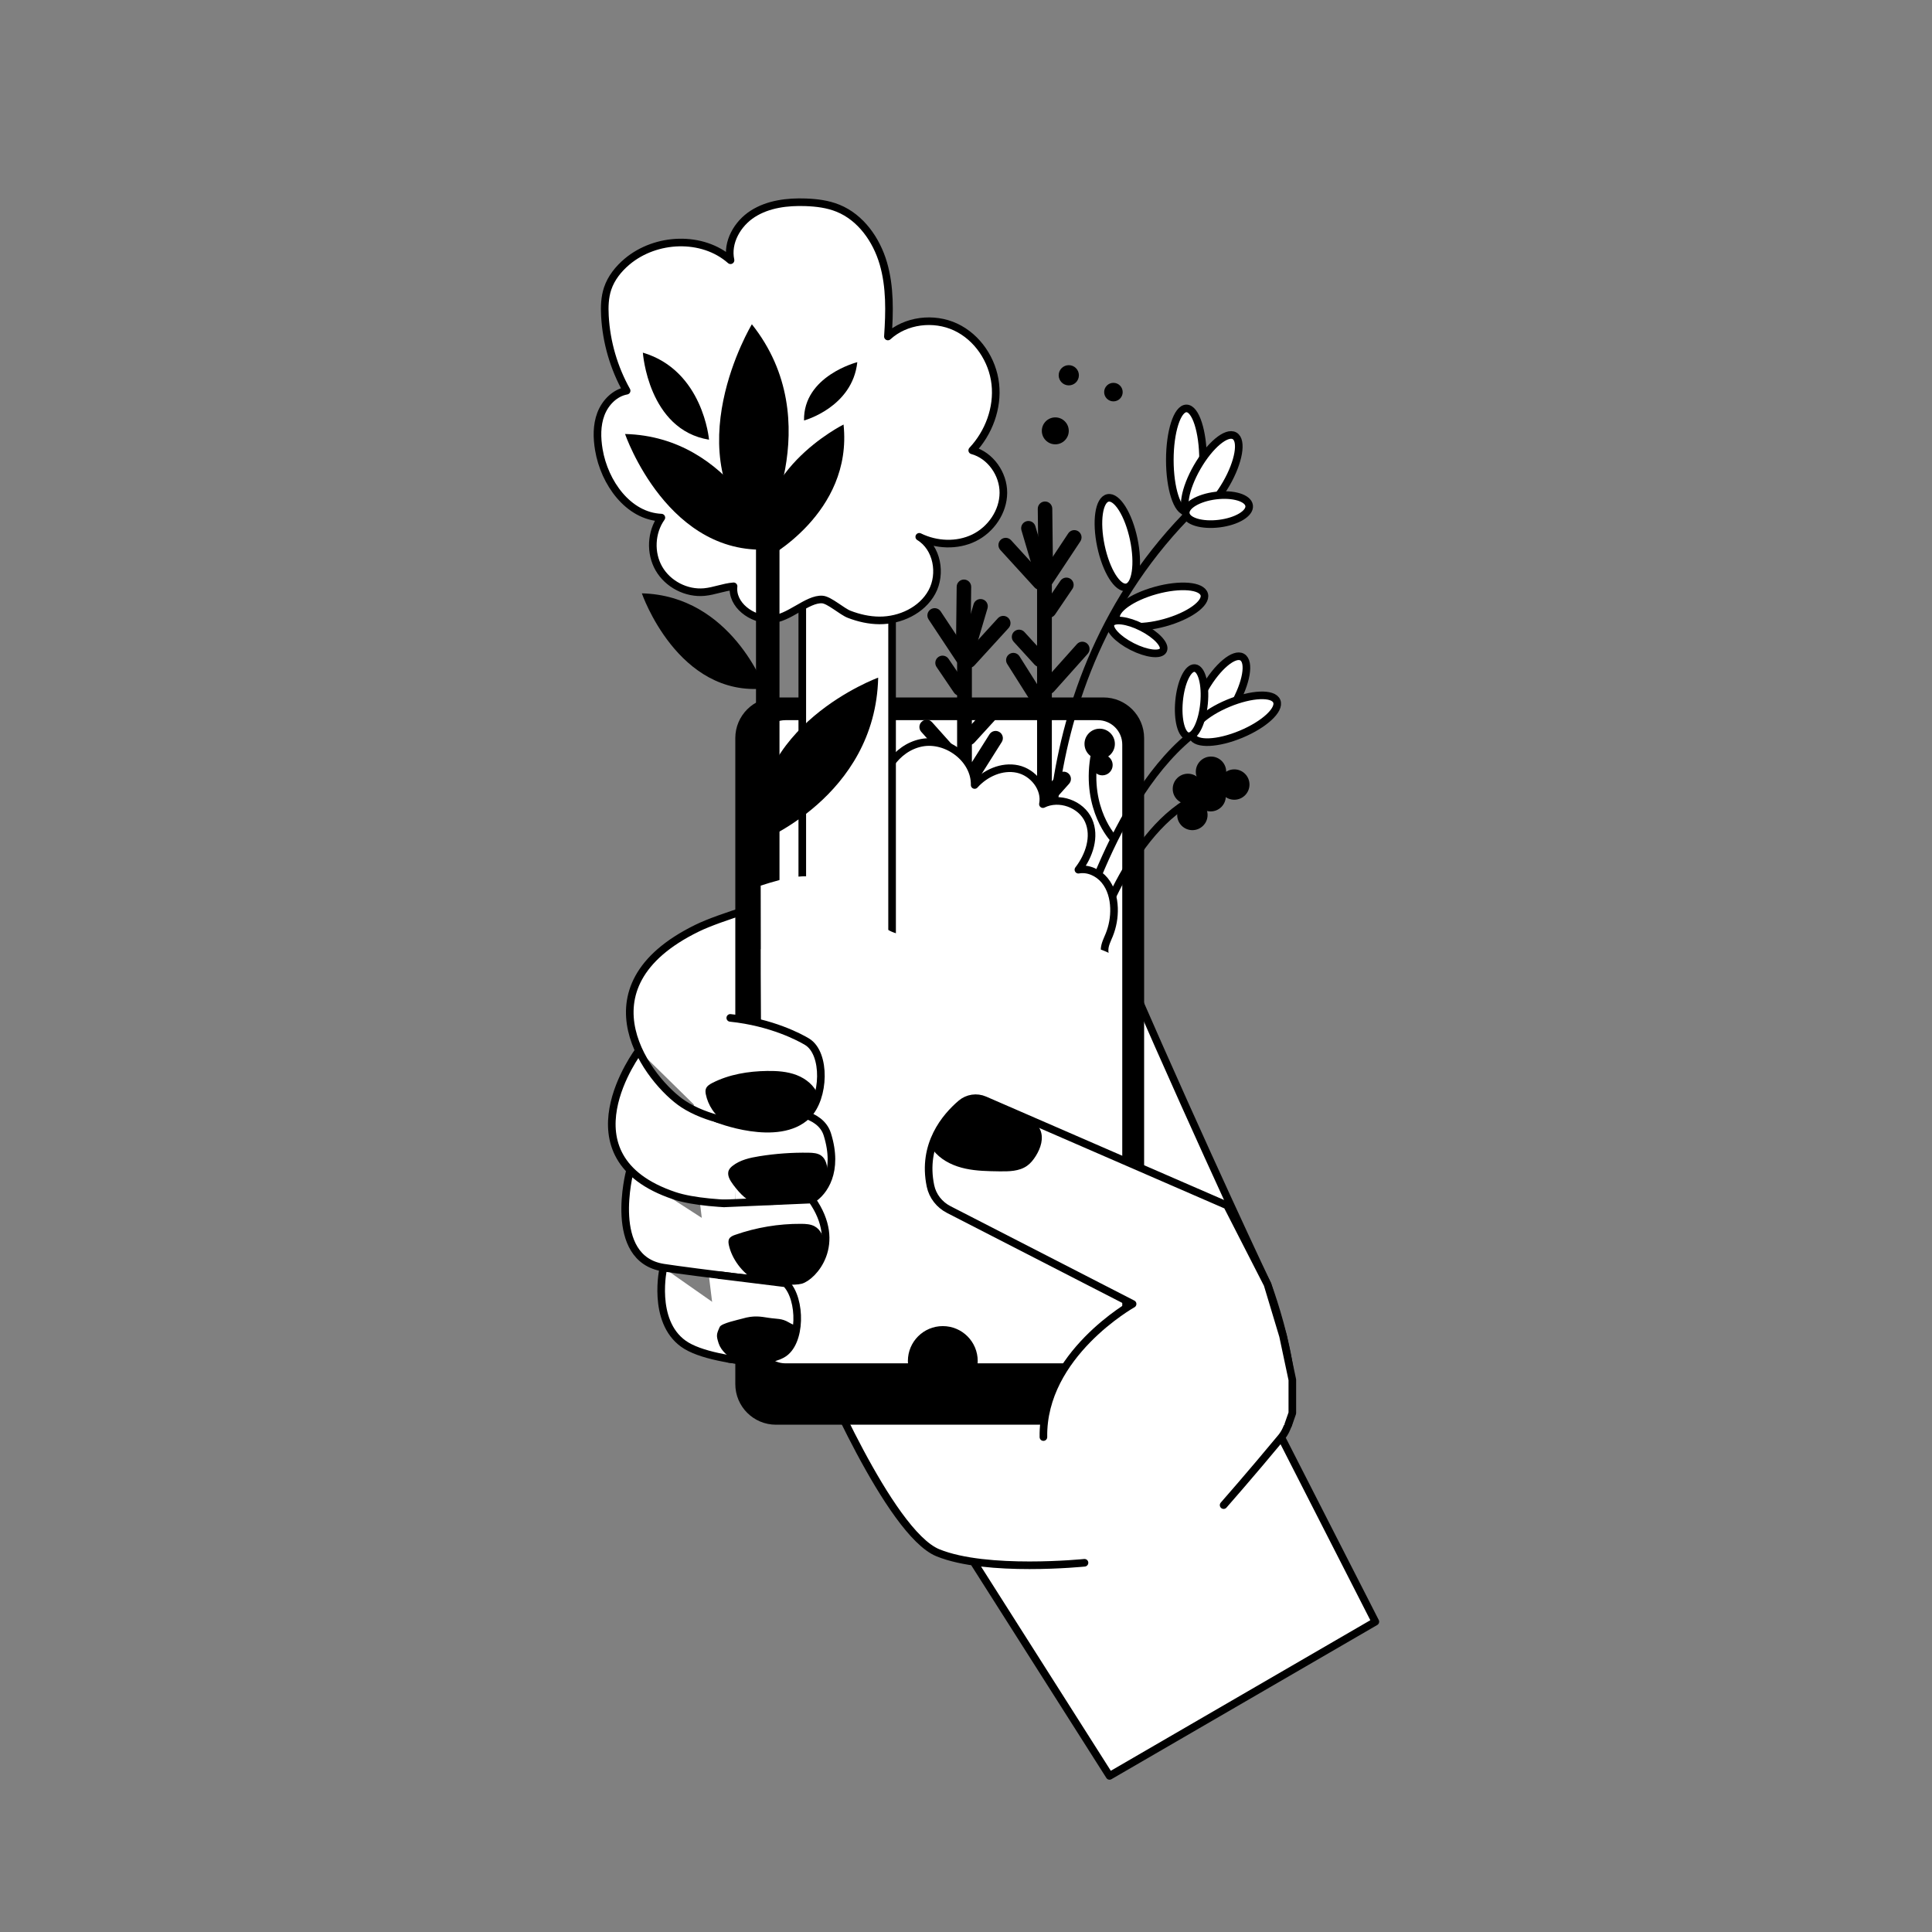
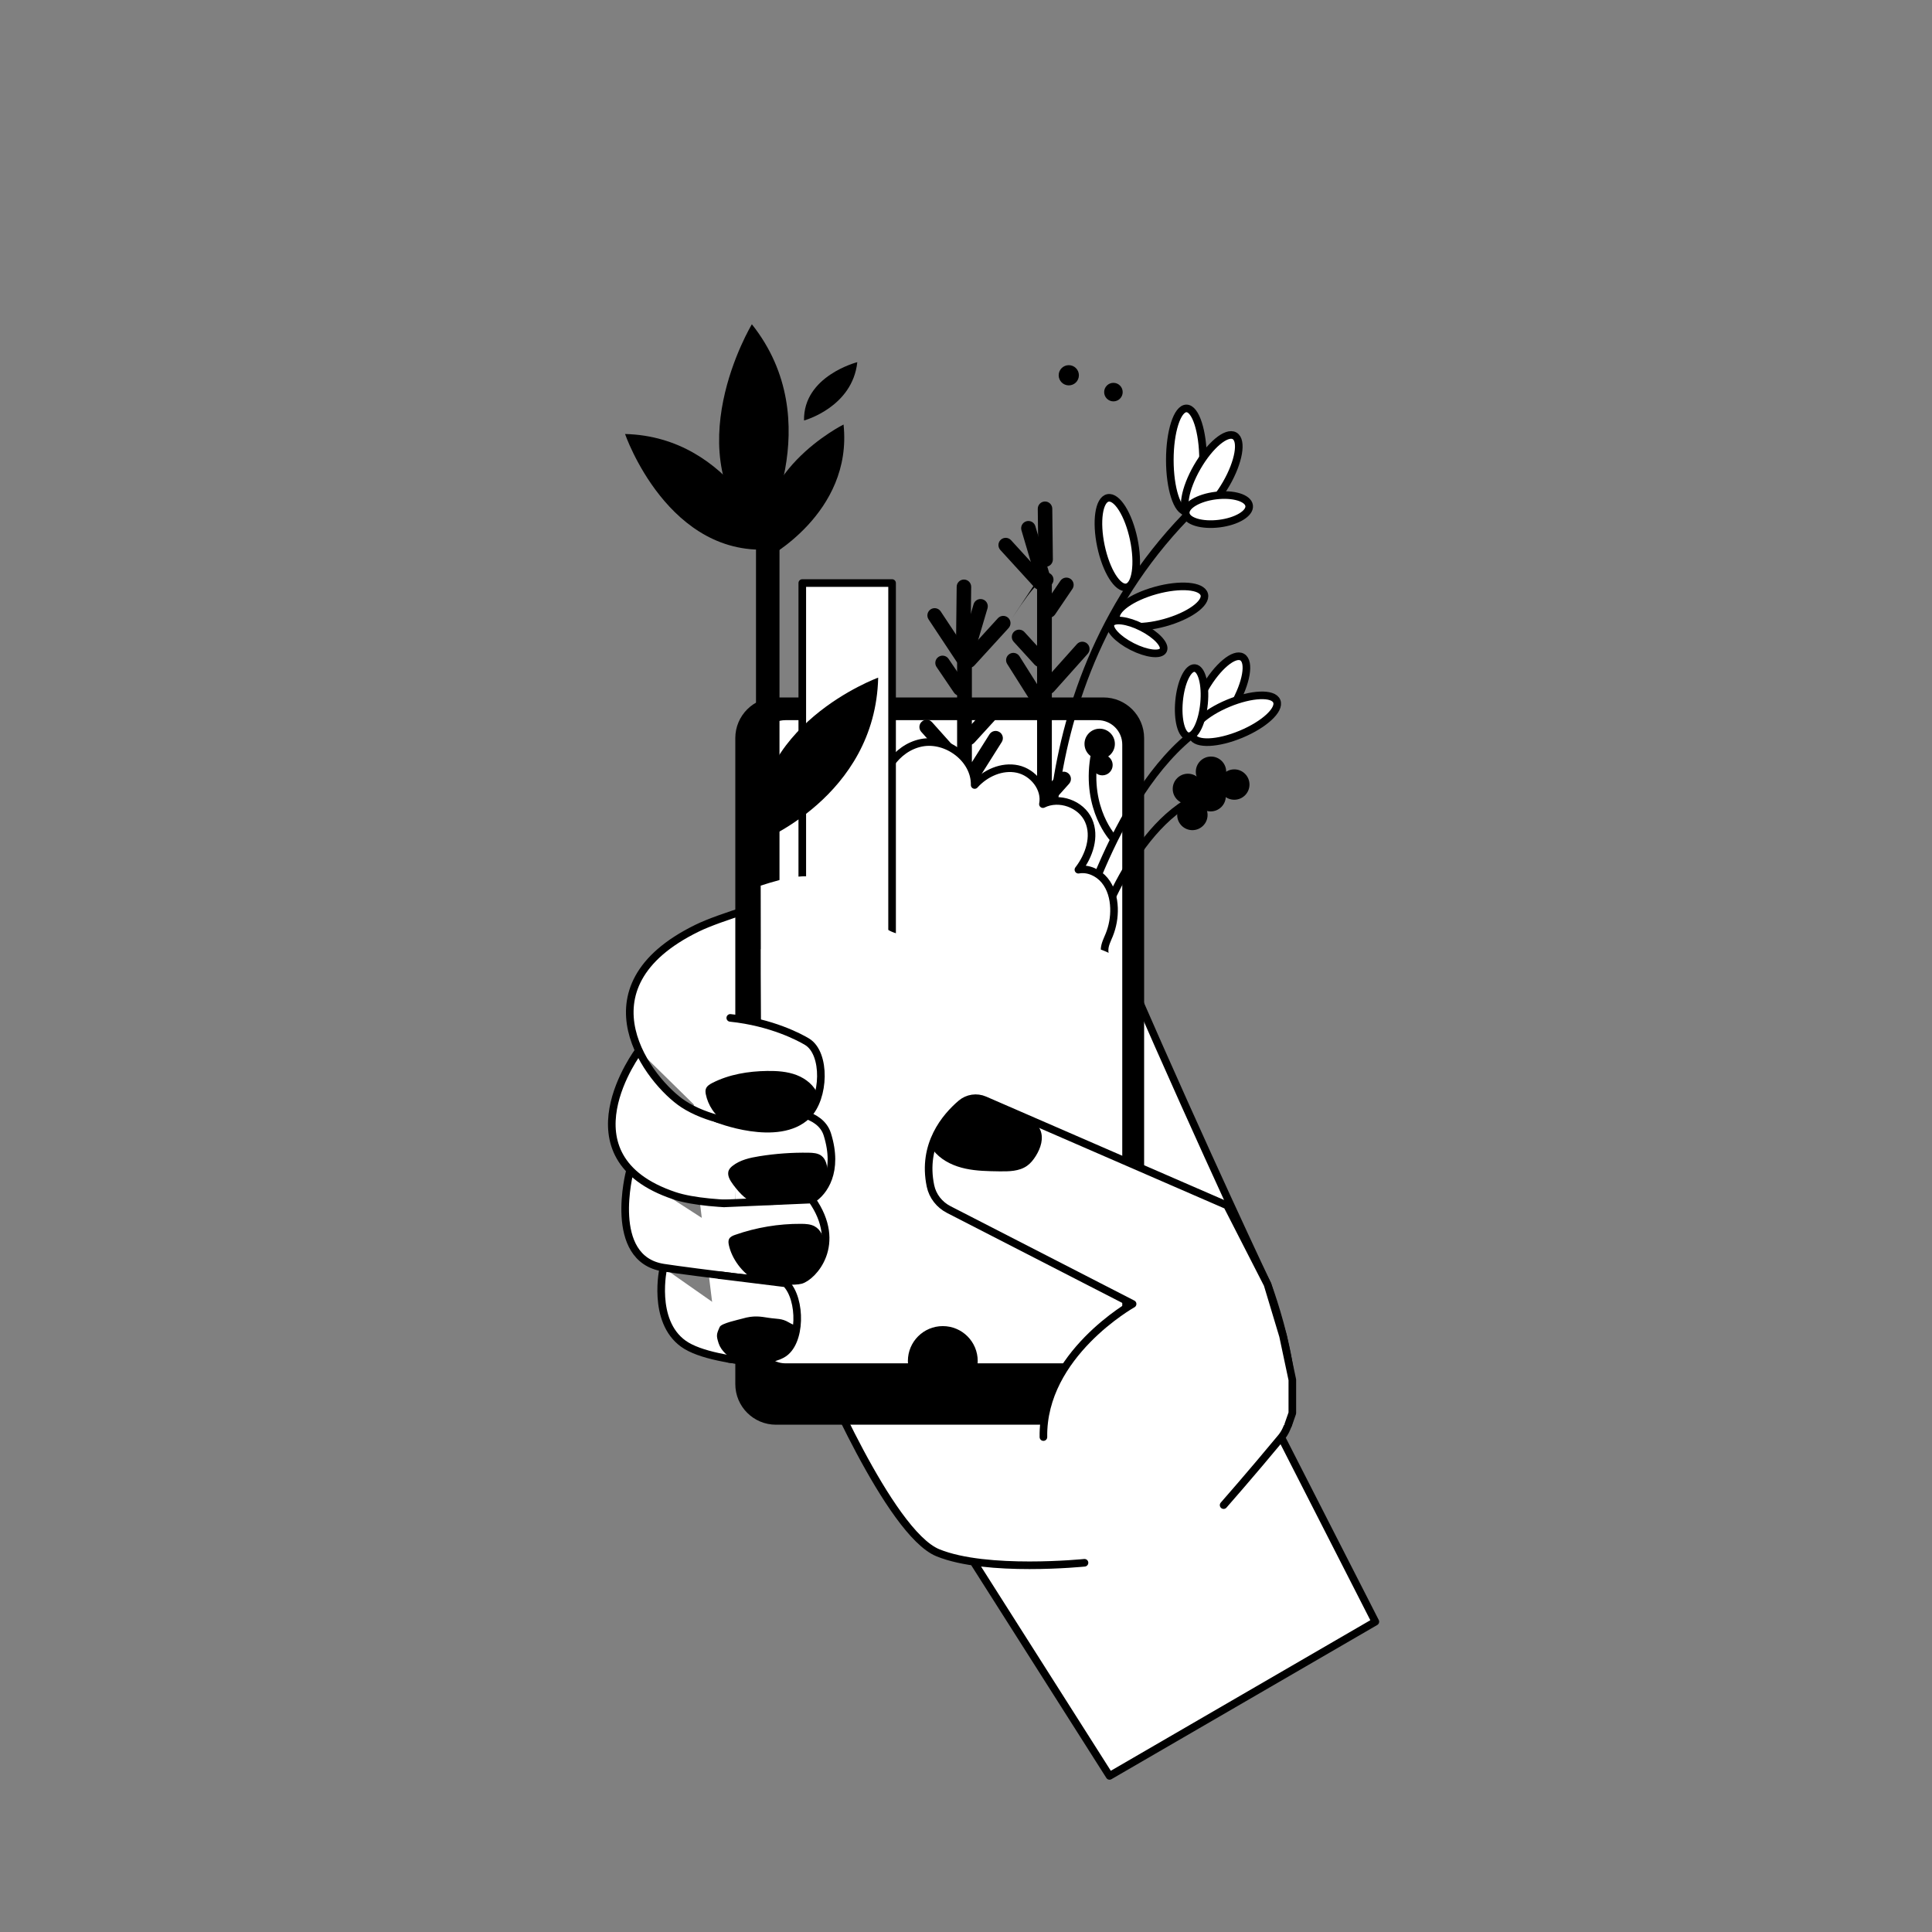
<svg xmlns="http://www.w3.org/2000/svg" version="1.1" id="Ebene_1" x="0px" y="0px" viewBox="0 0 1080 1080" style="enable-background:new 0 0 1080 1080;" xml:space="preserve">
  <rect x="0" y="0" width="1080" height="1080" fill="#808080" stroke="none" />
  <style type="text/css">
	.st0{fill:#FFFFFF;}
	.st1{fill:#FFFFFF;stroke:#000000;stroke-width:4.252;stroke-linecap:round;stroke-linejoin:round;stroke-miterlimit:10;}
	.st2{fill:none;stroke:#000000;stroke-width:4.252;stroke-linecap:round;stroke-linejoin:round;stroke-miterlimit:10;}
</style>
  <g>
    <polygon class="st0" points="391.08,555.42 386.88,636.72 399.38,738.38 452.29,761.26 503.92,812.63 579.56,863.5 641.28,858.88    705.05,858.18 719.07,828.05 706.46,732.73 591.52,586.96 501.81,523.88  " />
    <path class="st1" d="M469.86,611.93c0,0-36.55,13.93-46.13,15.67c-9.57,1.74-29.26-2.22-41.78-10.44   c-18.54-12.18-60.71-64.94,7.83-98.35c25.05-12.21,114.88-33.94,114.88-33.94s84.74-33.86,127.49,64.25   c42.75,98.12,76.39,168.9,76.39,168.9s24.53,65.18,7.71,85.5c-16.82,20.32-32.24,37.85-32.24,37.85 M357.15,587.27   c0,0-44.87,59.43,19.81,81.13c21.09,7.07,67.15,4.24,67.15,4.24 M352.06,654.81c0,0-12.86,48.83,18.77,53.81   c15.24,2.4,80.34,10.22,80.34,10.22 M370.83,708.62c0,0-6.72,29.74,11.24,42.57c17.97,12.83,75.51,11.92,75.51,11.92   s39.32,93.67,66.66,104.88s82,5.61,82,5.61 M544.56,873.6l75.69,119.14l148.58-86.2l-52.56-103.02" />
    <g>
      <path d="M616.85,796.42H433.76c-12.55,0-22.72-10.17-22.72-22.72V412.6c0-12.55,10.17-22.72,22.72-22.72h183.09    c12.55,0,22.72,10.17,22.72,22.72v361.1C639.58,786.24,629.4,796.42,616.85,796.42z" />
      <path class="st0" d="M613.7,762.11H439.04c-7.54,0-13.65-6.11-13.65-13.65V416.23c0-7.54,6.11-13.65,13.65-13.65H613.7    c7.54,0,13.65,6.11,13.65,13.65v332.23C627.35,756,621.24,762.11,613.7,762.11z" />
      <circle cx="527.03" cy="760.82" r="19.52" />
    </g>
    <path class="st1" d="M583.28,803.33c-0.74-46.13,49.85-74.41,49.85-74.41l-102.77-52.77c-5.2-2.67-9.03-7.49-10.22-13.22   c-4.84-23.19,8.54-38.72,17.12-46.03c3.65-3.1,8.73-3.87,13.13-1.96l135.57,58.91l22.59,44.15l8.66,28.77l5.21,24.55v18.6   l-2.31,6.6" />
    <path d="M536.54,618.6c-5.88,6.03-11.63,12.56-14.43,20.51c-0.37,1.05-0.69,2.19-0.42,3.27c0.23,0.92,0.87,1.69,1.53,2.38   c4.36,4.55,10.4,7.21,16.56,8.53c6.16,1.32,12.51,1.41,18.82,1.5c5.37,0.07,11.15,0.02,15.53-3.09c2.02-1.43,3.58-3.42,4.89-5.51   c2.75-4.38,4.56-9.97,2.44-14.68c-2.07-4.61-7.14-6.94-11.81-8.88c-6.65-2.77-13.26-5.8-19.99-8.37   C544.08,612.13,540.63,614.51,536.54,618.6z" />
    <g>
      <path d="M583.86,496.15L583.86,496.15c2.28,0,4.13-1.85,4.13-4.13V326.77c0-2.28-1.85-4.13-4.13-4.13l0,0    c-2.28,0-4.13,1.85-4.13,4.13v165.25C579.73,494.3,581.57,496.15,583.86,496.15z" />
-       <path d="M582.63,327.43L582.63,327.43c1.87,1.24,4.38,0.72,5.62-1.14l15.67-23.66c1.24-1.87,0.72-4.38-1.14-5.62h0    c-1.87-1.24-4.38-0.72-5.62,1.14l-15.67,23.66C580.26,323.68,580.77,326.19,582.63,327.43z" />
+       <path d="M582.63,327.43L582.63,327.43c1.87,1.24,4.38,0.72,5.62-1.14c1.24-1.87,0.72-4.38-1.14-5.62h0    c-1.87-1.24-4.38-0.72-5.62,1.14l-15.67,23.66C580.26,323.68,580.77,326.19,582.63,327.43z" />
      <path d="M584.06,328.66L584.06,328.66c1.65-1.51,1.77-4.07,0.26-5.73l-19.14-20.96c-1.51-1.65-4.07-1.77-5.73-0.26l0,0    c-1.65,1.51-1.77,4.07-0.26,5.73l19.14,20.96C579.84,330.05,582.41,330.17,584.06,328.66z" />
      <path d="M584.55,316.83L584.55,316.83c2.24-0.03,4.03-1.86,4.01-4.1l-0.33-28.38c-0.03-2.24-1.86-4.03-4.1-4.01h0    c-2.24,0.03-4.03,1.86-4.01,4.1l0.33,28.38C580.47,315.06,582.31,316.86,584.55,316.83z" />
      <path d="M584.08,326.4L584.08,326.4c2.15-0.63,3.37-2.89,2.74-5.04l-8.04-27.22c-0.63-2.15-2.89-3.37-5.04-2.74l0,0    c-2.15,0.63-3.37,2.89-2.74,5.04l8.04,27.22C579.68,325.81,581.93,327.03,584.08,326.4z" />
      <path d="M584.07,371.81L584.07,371.81c1.65-1.51,1.77-4.07,0.26-5.73l-11.67-12.78c-1.51-1.65-4.07-1.77-5.73-0.26l0,0    c-1.65,1.51-1.77,4.07-0.26,5.73l11.67,12.78C579.86,373.21,582.42,373.32,584.07,371.81z" />
      <path d="M583.41,386.95L583.41,386.95c1.67,1.49,4.23,1.35,5.72-0.32l18.91-21.16c1.49-1.67,1.35-4.23-0.32-5.72v0    c-1.67-1.49-4.23-1.35-5.72,0.32l-18.91,21.16C581.59,382.9,581.74,385.46,583.41,386.95z" />
      <path d="M583.78,396.44L583.78,396.44c1.89-1.2,2.46-3.7,1.26-5.59l-15.15-24c-1.2-1.89-3.7-2.46-5.59-1.26v0    c-1.89,1.2-2.46,3.7-1.26,5.59l15.15,24C579.38,397.07,581.88,397.64,583.78,396.44z" />
      <path d="M582.89,448.53L582.89,448.53c1.67,1.49,4.23,1.35,5.72-0.32l9.02-10.09c1.49-1.67,1.35-4.23-0.32-5.72v0    c-1.67-1.49-4.23-1.35-5.72,0.32l-9.02,10.09C581.08,444.47,581.22,447.04,582.89,448.53z" />
      <path d="M584.14,344.61L584.14,344.61c1.85,1.26,4.37,0.77,5.63-1.08l9.71-14.32c1.26-1.85,0.77-4.37-1.08-5.63l0,0    c-1.85-1.26-4.37-0.77-5.63,1.08l-9.71,14.32C581.8,340.83,582.29,343.36,584.14,344.61z" />
    </g>
    <g>
      <path d="M539.16,539.78L539.16,539.78c-2.28,0-4.13-1.85-4.13-4.13V370.4c0-2.28,1.85-4.13,4.13-4.13l0,0    c2.28,0,4.13,1.85,4.13,4.13v165.25C543.29,537.93,541.44,539.78,539.16,539.78z" />
      <path d="M540.38,371.06L540.38,371.06c-1.87,1.24-4.38,0.72-5.62-1.14l-15.67-23.66c-1.24-1.87-0.72-4.38,1.14-5.62l0,0    c1.87-1.24,4.38-0.72,5.62,1.14l15.67,23.66C542.76,367.31,542.25,369.82,540.38,371.06z" />
      <path d="M538.95,372.29L538.95,372.29c-1.65-1.51-1.77-4.07-0.26-5.73l19.14-20.96c1.51-1.65,4.07-1.77,5.73-0.26v0    c1.65,1.51,1.77,4.07,0.26,5.73l-19.14,20.96C543.17,373.68,540.61,373.8,538.95,372.29z" />
      <path d="M538.47,360.46L538.47,360.46c-2.24-0.03-4.03-1.86-4.01-4.1l0.33-28.38c0.03-2.24,1.86-4.03,4.1-4.01l0,0    c2.24,0.03,4.03,1.86,4.01,4.1l-0.33,28.38C542.54,358.69,540.71,360.49,538.47,360.46z" />
      <path d="M538.94,370.03L538.94,370.03c-2.15-0.63-3.37-2.89-2.74-5.04l8.04-27.22c0.63-2.15,2.89-3.37,5.04-2.74l0,0    c2.15,0.63,3.37,2.89,2.74,5.04l-8.04,27.22C543.34,369.44,541.08,370.66,538.94,370.03z" />
      <path d="M538.94,415.44L538.94,415.44c-1.65-1.51-1.77-4.07-0.26-5.73l11.67-12.78c1.51-1.65,4.07-1.77,5.73-0.26l0,0    c1.65,1.51,1.77,4.07,0.26,5.73l-11.67,12.78C543.16,416.84,540.59,416.95,538.94,415.44z" />
      <path d="M539.61,430.58L539.61,430.58c-1.67,1.49-4.23,1.35-5.72-0.32l-18.91-21.16c-1.49-1.67-1.35-4.23,0.32-5.72l0,0    c1.67-1.49,4.23-1.35,5.72,0.32l18.91,21.16C541.42,426.53,541.28,429.09,539.61,430.58z" />
      <path d="M539.24,440.07L539.24,440.07c-1.89-1.2-2.46-3.7-1.26-5.59l15.15-24c1.2-1.89,3.7-2.46,5.59-1.26l0,0    c1.89,1.2,2.46,3.7,1.26,5.59l-15.15,24C543.63,440.7,541.13,441.27,539.24,440.07z" />
      <path d="M540.12,492.16L540.12,492.16c-1.67,1.49-4.23,1.35-5.72-0.32l-9.02-10.09c-1.49-1.67-1.35-4.23,0.32-5.72h0    c1.67-1.49,4.23-1.35,5.72,0.32l9.02,10.09C541.93,488.1,541.79,490.67,540.12,492.16z" />
      <path d="M538.88,388.24L538.88,388.24c-1.85,1.26-4.37,0.77-5.63-1.08l-9.71-14.32c-1.26-1.85-0.77-4.37,1.08-5.63l0,0    c1.85-1.26,4.37-0.77,5.63,1.08l9.71,14.32C541.21,384.46,540.73,386.98,538.88,388.24z" />
    </g>
    <g>
      <path class="st2" d="M610.94,528.32c0,0,19.38-65.33,59.59-83.28" />
      <circle cx="664.05" cy="441" r="8.49" />
      <circle cx="666.55" cy="455.57" r="8.49" />
      <circle cx="676.75" cy="445.1" r="8.49" />
      <circle cx="676.96" cy="431.41" r="8.49" />
      <circle cx="689.98" cy="438.57" r="8.49" />
    </g>
    <g>
      <path class="st2" d="M598.37,534.57c0,0,22.26-90.46,71.07-126.35" />
      <path class="st2" d="M622.43,468.76c0,0-15.48-16.25-10.83-45.27" />
      <ellipse transform="matrix(0.5 -0.866 0.866 0.5 3.576 785.035)" class="st1" cx="681.65" cy="389.42" rx="25.52" ry="9.36" />
      <ellipse transform="matrix(0.923 -0.385 0.385 0.923 -101.515 296.527)" class="st1" cx="690.08" cy="401.89" rx="25.52" ry="9.36" />
      <ellipse transform="matrix(0.094 -0.996 0.996 0.094 212.405 1018.717)" class="st1" cx="665.79" cy="392.68" rx="19.13" ry="7.01" />
      <circle cx="614.73" cy="415.83" r="8.49" />
      <circle cx="616.21" cy="427.65" r="5.78" />
    </g>
    <g>
      <path class="st2" d="M589.02,525.09c0,0-23.6-140.44,78.54-241.04" />
      <ellipse class="st1" cx="663.23" cy="257.14" rx="9.29" ry="28.83" />
      <ellipse transform="matrix(0.5 -0.866 0.866 0.5 108.58 719.487)" class="st1" cx="677.38" cy="265.71" rx="25.52" ry="9.36" />
      <ellipse transform="matrix(0.993 -0.122 0.122 0.993 -29.693 85.366)" class="st1" cx="680.32" cy="284.49" rx="17.84" ry="7.89" />
      <ellipse transform="matrix(0.979 -0.206 0.206 0.979 -49.074 135.316)" class="st1" cx="624.36" cy="302.99" rx="9.36" ry="25.52" />
      <ellipse transform="matrix(0.964 -0.266 0.266 0.964 -66.838 184.563)" class="st1" cx="648.53" cy="339.24" rx="25.52" ry="9.36" />
      <ellipse transform="matrix(0.453 -0.891 0.891 0.453 30.619 761.393)" class="st1" cx="635.78" cy="355.74" rx="6.03" ry="16.45" />
    </g>
    <path class="st1" d="M475.27,531.49c-10-17.81-14.64-38.59-13.15-58.96c0.43-5.94,1.45-12.06,4.75-17.02   c5.27-7.95,16.39-11.4,25.24-7.84c-1.28-14.46,8.73-29.64,22.97-32.45c14.24-2.81,30.07,9.08,29.76,23.6   c5.97-6.65,15.25-10.81,23.99-8.93s15.9,10.84,14.17,19.62c9.02-4.51,21.38-0.1,25.5,9.11c4.02,8.99,0.35,19.75-5.66,27.55   c5.45-1,11.16,1.68,14.67,5.95c3.52,4.28,5.04,9.92,5.23,15.45c0.17,5.15-0.75,10.34-2.69,15.12c-1.07,2.63-2.46,5.23-2.58,8.07   c-0.13,2.98,1.17,5.85,1.22,8.83c0.11,7.09-7.26,12.57-14.34,12.64c-7.09,0.06-13.59-3.89-19.01-8.46" />
    <g>
      <polyline class="st1" points="498.68,529.78 498.68,325.92 448.48,325.92 448.48,534.46   " />
-       <path class="st1" d="M430.65,346.26c-10.45,0.2-21.75-8.13-20.58-18.51c-5.54,0.44-10.81,2.7-16.34,3.22    c-10.01,0.94-20.34-4.39-25.37-13.1s-4.48-20.32,1.35-28.52c-18.58-0.8-31.86-19.55-34.94-37.89c-1.12-6.67-1.27-13.7,1.13-20.03    c2.4-6.33,7.73-11.82,14.39-13.02c-7.15-12.75-11.34-27.16-12.13-41.76c-0.28-5.15-0.13-10.42,1.51-15.32    c1.98-5.94,6.06-11.02,10.85-15.06c16.07-13.54,42.09-14.7,57.85-0.79c-2.18-9.99,3.84-20.49,12.48-25.98    c8.63-5.49,19.31-6.77,29.53-6.41c6.16,0.22,12.37,1,18.08,3.32c12.73,5.18,21.45,17.58,25.31,30.77    c3.86,13.19,3.5,27.21,2.57,40.92c9.96-9.13,25.62-11.01,37.86-5.28c12.24,5.73,20.69,18.4,22.18,31.83    c1.5,13.43-3.65,27.26-12.9,37.11c10.19,2.77,17.47,13.19,17.41,23.75c-0.06,10.56-6.95,20.55-16.44,25.17    c-9.49,4.62-21.11,4.08-30.58-0.59c9.99,6.05,12.64,20.68,7.04,30.92c-5.6,10.24-17.69,15.88-29.36,15.81    c-5.79-0.04-11.47-1.34-16.85-3.41c-4.09-1.58-11.07-7.97-14.98-8.27C451.25,334.51,440.9,346.06,430.65,346.26z" />
    </g>
    <g>
      <polygon points="422.61,526.86 422.61,300.4 435.74,300.4 435.74,530.61 423.23,530.61   " />
-       <path d="M427.61,384.85c0,0-18.77-51.92-68.81-53.17C358.8,331.68,378.82,389.86,427.61,384.85z" />
      <path d="M423.86,470.72c0,0,65.47-25.07,67.05-91.91C490.91,378.8,417.55,405.54,423.86,470.72z" />
      <path d="M432.61,306.9c0,0-22.69-62.78-83.2-64.29C349.41,242.61,373.62,312.96,432.61,306.9z" />
      <path d="M427.77,312.45c0,0,49.04-25.36,43.78-75.14C471.55,237.31,416.46,264.72,427.77,312.45z" />
      <path d="M425.01,302.14c0,0,38.63-66.37-4.71-120.87C420.3,181.28,376.11,254.57,425.01,302.14z" />
    </g>
    <path class="st0" d="M624.83,535.44c-8.54-5.36-17.97-7.88-27.3-6.79c-10.75,1.25-21.54,6.81-32.08,3.57   c-8.31-2.56-15.45-10.36-23.77-12.86c-13.52-4.05-27.68,6.53-41.15,2.24c-12.94-4.12-21.99-20.82-34.3-27.8   c-12.89-7.31-27.45-3.07-41,1.27c0.11,32.61-0.11,65.81,0.71,98.4c66.32-1.01,132.66,1.03,198.89,6.06V535.44z" />
    <circle cx="597.46" cy="209.78" r="5.65" />
-     <circle cx="589.92" cy="240.85" r="7.53" />
    <circle cx="622.41" cy="219.19" r="5.18" />
-     <path d="M396.35,245.79c0,0-3.25-38.66-36.99-48.66C359.36,197.13,362.32,240.27,396.35,245.79z" />
    <path d="M449.46,235.06c0,0,27.06-7.33,29.78-32.61C479.23,202.45,448.96,210.15,449.46,235.06z" />
    <path class="st1" d="M411.04,673.2c0,0,36.02,1.49,42.77-2.64s15.11-15.75,8.67-36.43c-3.94-12.65-22.56-12.73-22.56-12.73   l-30.17-0.38" />
    <path class="st1" d="M400.32,625.17c0,0,34.7,14.02,50.85-1.65c9.9-9.61,10.68-34.71,0-41.17c-3.83-2.32-19.73-10.94-42.94-13.34" />
    <path class="st1" d="M409.75,713.76c0,0,31.33,3.6,37.86,1.8c6.53-1.8,23.91-19.75,6.2-45l-49.2,2.14" />
    <path class="st1" d="M407.12,759.57c0,0,19.35,3.36,30.15-2.58c10.81-5.93,10.81-30.85,2.05-39.58l-36.94-4.57" />
    <path d="M394.58,611.82c-0.21-1.02-0.33-2.1-0.01-3.09c0.53-1.61,2.13-2.6,3.64-3.37c9.38-4.79,20.07-6.54,30.6-6.69   c5.6-0.08,11.32,0.3,16.54,2.31c5.23,2.02,9.96,5.88,11.95,11.11c0.24,0.62,0.43,1.28,0.33,1.93c-0.13,0.81-0.71,1.47-1.26,2.08   c-5.31,5.87-11.19,12.06-18.96,13.56c-3.62,0.7-7.34,0.3-11-0.15c-6.61-0.82-15.02-0.84-21.27-3.14   C399.6,624.33,395.67,617.3,394.58,611.82z" />
    <path d="M409.85,662.25c-1.78-2.39-3.64-5.42-2.41-8.13c0.45-0.98,1.25-1.75,2.09-2.41c4.21-3.31,9.67-4.52,14.96-5.37   c9.07-1.46,18.28-2.11,27.46-1.97c2.53,0.04,5.24,0.2,7.25,1.73c2.6,1.98,3.24,5.58,3.41,8.85c0.16,3.06,0.06,6.25-1.3,9   c-2.89,5.84-10.22,7.71-16.69,8.41c-6.29,0.67-13.81,1.77-20.13,0.92C418.25,672.44,413.4,667.02,409.85,662.25z" />
    <path d="M407.45,696.06c-0.25-1.18-0.42-2.47,0.15-3.53c0.65-1.21,2.05-1.79,3.34-2.24c11.83-4.15,24.38-6.24,36.91-6.16   c2.56,0.02,5.22,0.15,7.48,1.36c3.53,1.89,5.31,6.1,5.38,10.1s-1.27,7.88-2.62,11.64c-0.68,1.9-1.42,3.88-2.88,5.28   c-1.83,1.76-4.48,2.33-6.99,2.74c-7.27,1.18-19.88,4.04-26.63,0.07C414.84,711.33,409.1,703.68,407.45,696.06z" />
    <path d="M401.72,750.91c-1.36-4.28-1.29-4.93,0.61-9.14c0.93-2.07,10.43-4.01,12.61-4.65c6.49-1.91,10.16-1.16,14.75-0.45   c4.81,0.75,7.25,0.18,11.34,2.6c3.87,2.28,2.39,0.14,4.18,4.26c1.78,4.12-1.16,9.32-4.17,12.66c-3.49,3.86-9.32,4.26-14.53,4.38   c-4.65,0.11-10.85,1.36-15.23-0.24C407.16,758.82,403.01,754.96,401.72,750.91z" />
  </g>
</svg>